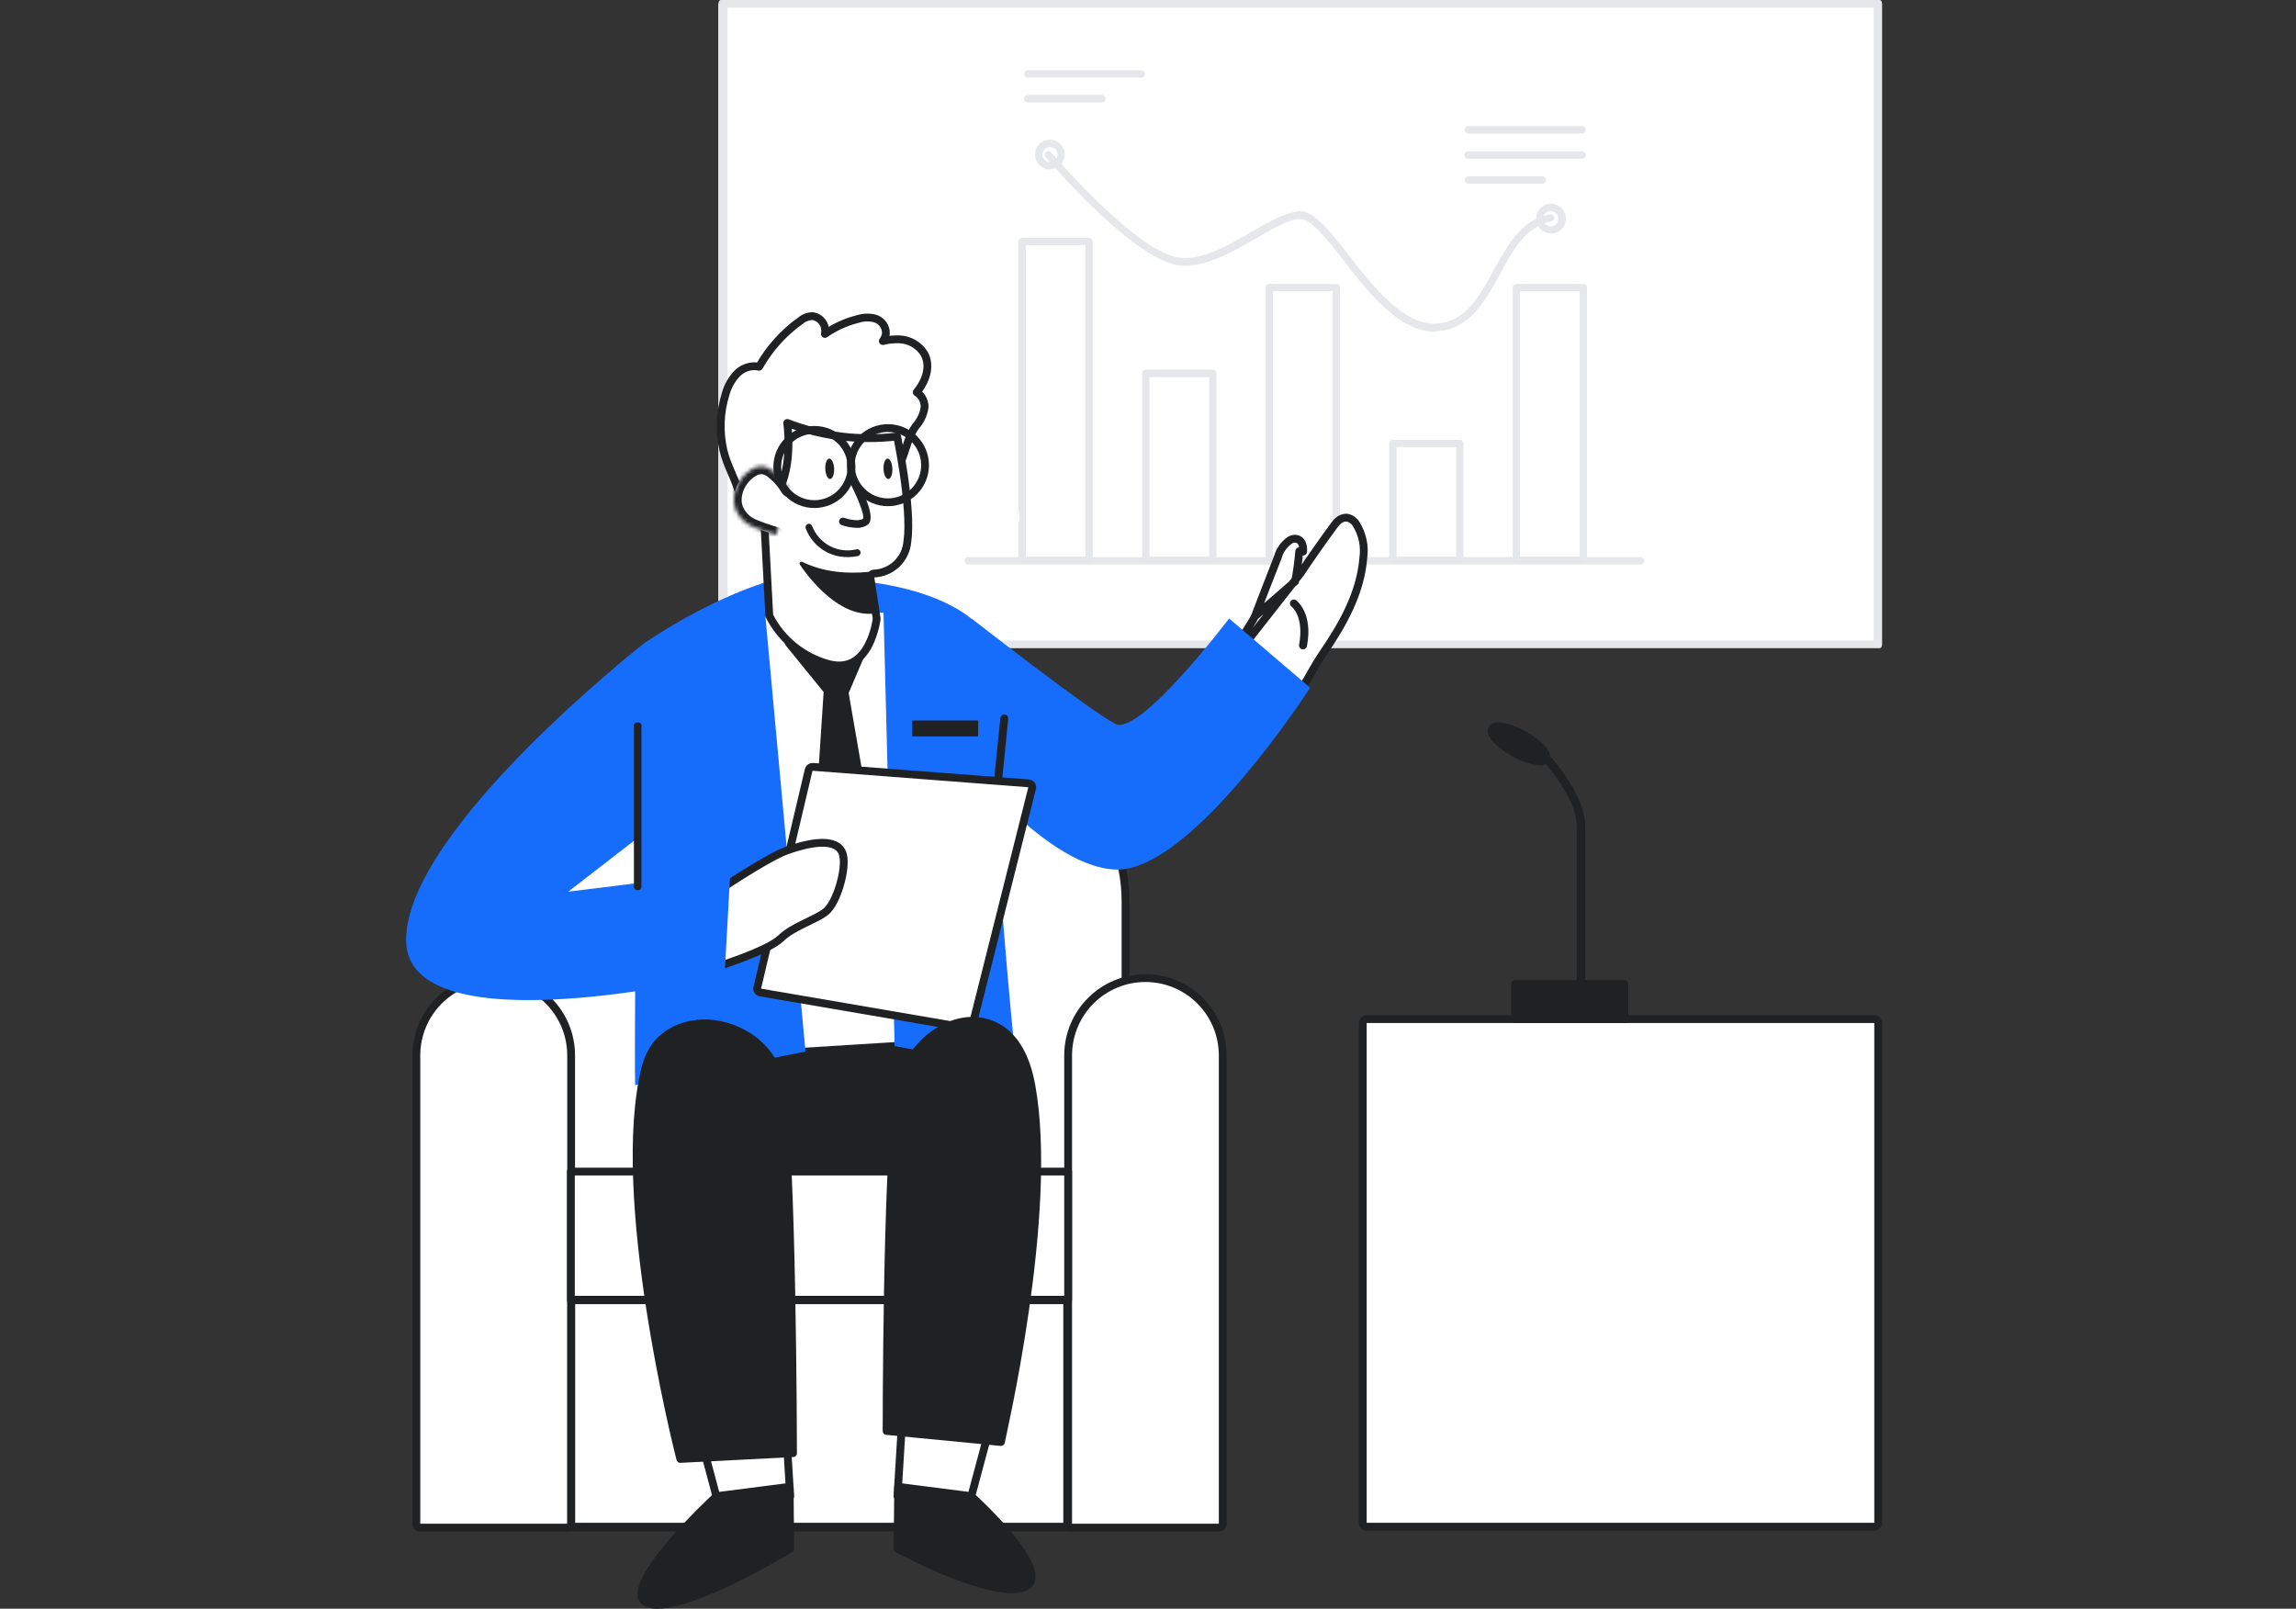
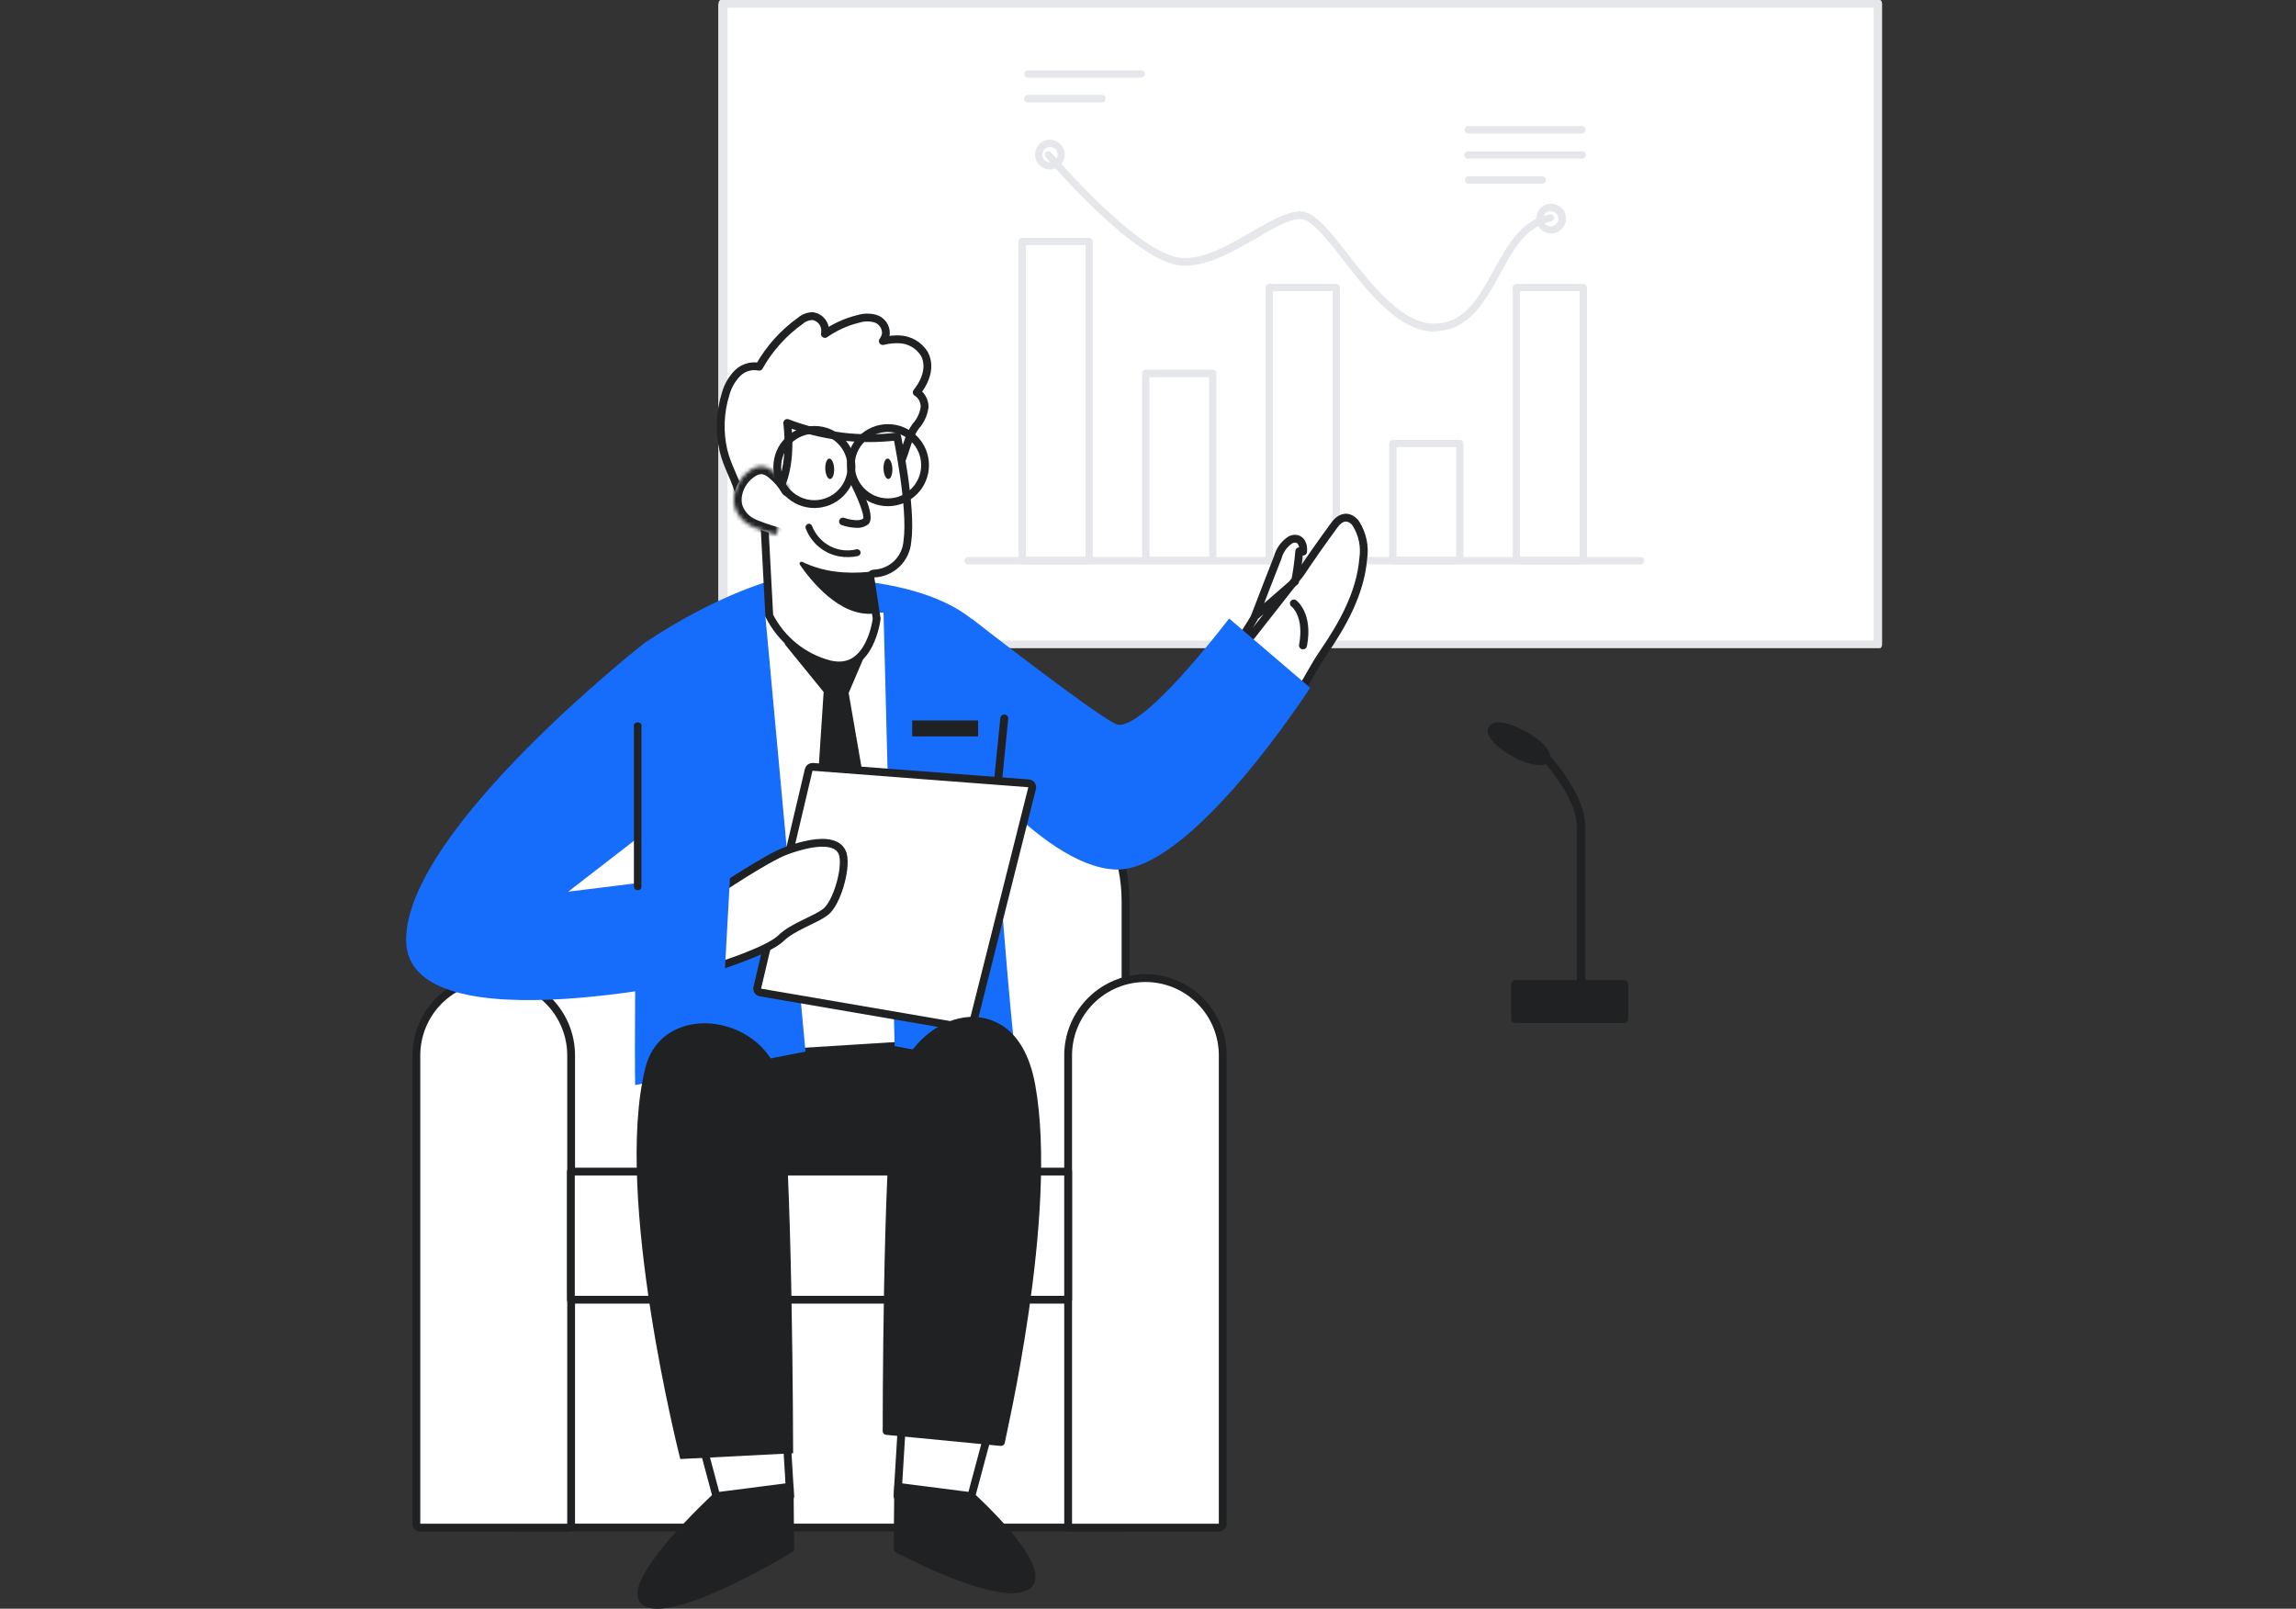
<svg xmlns="http://www.w3.org/2000/svg" width="588" height="412" viewBox="0 0 588 412" fill="none">
  <rect x="0" y="0" width="588" height="412" fill="#333333" stroke="none" />
  <path d="M481.42 1H184V165H481.42V1Z" fill="white" />
  <path d="M481.414 166H184.586C184.43 166 184.281 165.897 184.172 165.713C184.062 165.53 184 165.28 184 165.021V0.979C184 0.72 184.062 0.471 184.172 0.287C184.281 0.103 184.43 0 184.586 0H481.414C481.57 0 481.719 0.103 481.828 0.287C481.938 0.471 482 0.72 482 0.979V165.021C482 165.28 481.938 165.53 481.828 165.713C481.719 165.897 481.57 166 481.414 166ZM186.322 164.041H479.842V1.959H186.322V164.041Z" fill="#E6E7EA" />
  <path d="M278.946 144.547H261.752C261.507 144.542 261.273 144.441 261.102 144.266C260.93 144.09 260.834 143.855 260.834 143.609V61.843C260.834 61.599 260.931 61.366 261.103 61.194C261.275 61.022 261.509 60.925 261.752 60.925H278.907C279.152 60.925 279.388 61.021 279.563 61.193C279.738 61.364 279.839 61.598 279.844 61.843V143.609C279.84 143.85 279.745 144.08 279.578 144.254C279.412 144.428 279.186 144.532 278.946 144.547ZM262.729 142.593H278.008V62.781H262.729V142.593Z" fill="#E6E7EA" />
  <path d="M310.596 144.546H293.461C293.213 144.546 292.974 144.448 292.798 144.272C292.622 144.096 292.523 143.857 292.523 143.609V95.584C292.523 95.336 292.622 95.097 292.798 94.921C292.974 94.745 293.213 94.647 293.461 94.647H310.596C310.845 94.647 311.083 94.745 311.259 94.921C311.435 95.097 311.534 95.336 311.534 95.584V143.53C311.545 143.66 311.528 143.79 311.486 143.913C311.444 144.036 311.377 144.149 311.288 144.245C311.2 144.34 311.093 144.416 310.974 144.468C310.855 144.52 310.726 144.547 310.596 144.546ZM294.38 142.593H309.658V96.6H294.38V142.593Z" fill="#E6E7EA" />
  <path d="M342.209 144.548H325.074C324.825 144.548 324.587 144.449 324.411 144.273C324.235 144.098 324.136 143.859 324.136 143.61V73.645C324.133 73.521 324.156 73.398 324.202 73.283C324.248 73.168 324.317 73.064 324.405 72.976C324.492 72.888 324.597 72.819 324.712 72.773C324.827 72.727 324.95 72.705 325.074 72.707H342.209C342.332 72.705 342.456 72.727 342.571 72.773C342.686 72.819 342.79 72.888 342.878 72.976C342.965 73.064 343.034 73.168 343.08 73.283C343.127 73.398 343.149 73.521 343.146 73.645V143.61C343.146 143.859 343.048 144.098 342.872 144.273C342.696 144.449 342.457 144.548 342.209 144.548ZM325.992 142.594H341.29V74.563H325.992V142.594Z" fill="#E6E7EA" />
  <path d="M373.859 144.548H356.704C356.457 144.543 356.222 144.443 356.047 144.268C355.872 144.093 355.772 143.857 355.767 143.61V113.6C355.767 113.351 355.865 113.113 356.041 112.937C356.217 112.761 356.456 112.662 356.704 112.662H373.859C373.981 112.662 374.102 112.686 374.215 112.734C374.327 112.781 374.43 112.851 374.515 112.938C374.601 113.025 374.668 113.129 374.713 113.243C374.758 113.356 374.78 113.478 374.777 113.6V143.61C374.777 143.856 374.681 144.091 374.509 144.267C374.338 144.442 374.104 144.543 373.859 144.548ZM357.642 142.594H372.921V114.518H357.642V142.594Z" fill="#E6E7EA" />
  <path d="M405.492 144.548H388.337C388.09 144.543 387.854 144.443 387.68 144.268C387.505 144.093 387.404 143.857 387.399 143.61V73.645C387.399 73.396 387.498 73.158 387.674 72.982C387.85 72.806 388.089 72.707 388.337 72.707H405.492C405.74 72.707 405.979 72.806 406.155 72.982C406.331 73.158 406.429 73.396 406.429 73.645V143.61C406.424 143.857 406.324 144.093 406.149 144.268C405.974 144.443 405.739 144.543 405.492 144.548ZM389.275 142.594H404.554V74.563H389.275V142.594Z" fill="#E6E7EA" />
  <path d="M405.081 34.215H376.067C375.808 34.215 375.559 34.113 375.376 33.929C375.193 33.746 375.09 33.498 375.09 33.239C375.09 32.98 375.193 32.731 375.376 32.548C375.559 32.365 375.808 32.262 376.067 32.262H405.081C405.34 32.262 405.588 32.365 405.771 32.548C405.955 32.731 406.057 32.98 406.057 33.239C406.057 33.498 405.955 33.746 405.771 33.929C405.588 34.113 405.34 34.215 405.081 34.215Z" fill="#E6E7EA" />
  <path d="M405.082 40.625H376.068C375.935 40.644 375.799 40.635 375.67 40.597C375.541 40.559 375.421 40.494 375.319 40.406C375.218 40.318 375.136 40.209 375.08 40.087C375.024 39.964 374.995 39.831 374.995 39.697C374.995 39.562 375.024 39.429 375.08 39.307C375.136 39.184 375.218 39.075 375.319 38.987C375.421 38.899 375.541 38.834 375.67 38.797C375.799 38.759 375.935 38.749 376.068 38.769H405.082C405.215 38.749 405.351 38.759 405.48 38.797C405.609 38.834 405.729 38.899 405.83 38.987C405.932 39.075 406.014 39.184 406.07 39.307C406.126 39.429 406.155 39.562 406.155 39.697C406.155 39.831 406.126 39.964 406.07 40.087C406.014 40.209 405.932 40.318 405.83 40.406C405.729 40.494 405.609 40.559 405.48 40.597C405.351 40.635 405.215 40.644 405.082 40.625Z" fill="#E6E7EA" />
  <path d="M394.999 47.034H376.067C375.818 47.034 375.579 46.935 375.404 46.759C375.228 46.583 375.129 46.345 375.129 46.096C375.134 45.849 375.234 45.613 375.409 45.438C375.584 45.264 375.82 45.163 376.067 45.158H394.999C395.244 45.163 395.478 45.264 395.65 45.44C395.821 45.615 395.917 45.851 395.917 46.096C395.92 46.218 395.898 46.34 395.853 46.453C395.808 46.567 395.741 46.671 395.655 46.758C395.57 46.845 395.468 46.915 395.355 46.962C395.242 47.01 395.121 47.034 394.999 47.034Z" fill="#E6E7EA" />
  <path d="M292.269 19.876H263.255C263.007 19.876 262.768 19.777 262.592 19.601C262.416 19.425 262.318 19.187 262.318 18.938C262.315 18.814 262.337 18.691 262.384 18.576C262.43 18.461 262.499 18.357 262.586 18.269C262.674 18.181 262.778 18.112 262.893 18.066C263.008 18.02 263.132 17.997 263.255 18H292.269C292.391 18 292.513 18.025 292.625 18.072C292.738 18.119 292.84 18.189 292.926 18.276C293.011 18.363 293.078 18.467 293.123 18.581C293.168 18.694 293.19 18.816 293.188 18.938C293.188 19.183 293.091 19.419 292.92 19.594C292.748 19.77 292.515 19.871 292.269 19.876Z" fill="#E6E7EA" />
  <path d="M282.17 26.264H263.257C262.998 26.264 262.75 26.161 262.566 25.978C262.383 25.795 262.28 25.547 262.28 25.287C262.28 25.028 262.383 24.78 262.566 24.597C262.75 24.413 262.998 24.311 263.257 24.311H282.17C282.429 24.311 282.677 24.413 282.861 24.597C283.044 24.78 283.147 25.028 283.147 25.287C283.147 25.547 283.044 25.795 282.861 25.978C282.677 26.161 282.429 26.264 282.17 26.264Z" fill="#E6E7EA" />
  <path d="M367.413 84.937C358.269 84.937 350.297 74.758 343.967 66.532C339.727 61.12 335.644 56.021 333.085 56.08C330.076 56.08 325.953 58.561 321.596 61.081C315.735 64.5 308.936 68.369 302.664 68.037C290.941 67.392 268.785 41.407 267.847 40.293C267.761 40.207 267.692 40.105 267.645 39.993C267.597 39.881 267.573 39.76 267.573 39.638C267.573 39.517 267.597 39.396 267.645 39.283C267.692 39.171 267.761 39.069 267.847 38.984C268.026 38.812 268.264 38.716 268.512 38.716C268.76 38.716 268.998 38.812 269.176 38.984C269.391 39.257 291.703 65.477 302.664 66.063C308.525 66.376 314.875 62.664 320.561 59.362C325.133 56.724 329.45 54.223 332.928 54.126H333.045C336.601 54.126 340.47 59.049 345.335 65.282C351.626 73.351 359.519 83.394 367.882 82.866C375.208 82.514 378.706 76.145 382.418 69.404C386.13 62.664 389.608 56.275 396.954 54.888C397.195 54.847 397.441 54.903 397.642 55.041C397.842 55.18 397.981 55.391 398.029 55.63C398.051 55.749 398.05 55.872 398.025 55.991C397.999 56.11 397.951 56.222 397.882 56.322C397.813 56.422 397.725 56.508 397.622 56.573C397.52 56.639 397.406 56.684 397.286 56.705C390.819 57.936 387.517 63.934 384.059 70.381C380.269 77.278 376.244 84.409 367.979 84.82L367.413 84.937Z" fill="#E6E7EA" />
  <path d="M420.165 144.548H247.938C247.691 144.543 247.455 144.442 247.28 144.267C247.105 144.093 247.005 143.857 247 143.61C247 143.361 247.099 143.122 247.275 142.947C247.451 142.771 247.689 142.672 247.938 142.672H420.165C420.287 142.672 420.408 142.696 420.521 142.744C420.633 142.791 420.735 142.86 420.821 142.948C420.906 143.035 420.974 143.139 421.019 143.252C421.064 143.366 421.086 143.487 421.083 143.61C421.083 143.855 420.987 144.091 420.815 144.266C420.643 144.441 420.41 144.542 420.165 144.548Z" fill="#E6E7EA" />
  <path d="M268.902 43.399C268.152 43.403 267.418 43.185 266.791 42.773C266.164 42.361 265.673 41.773 265.379 41.082C265.085 40.392 265.001 39.631 265.138 38.893C265.275 38.156 265.627 37.475 266.149 36.937C266.672 36.398 267.341 36.026 268.074 35.866C268.807 35.707 269.571 35.767 270.27 36.04C270.969 36.313 271.571 36.786 272.002 37.4C272.433 38.014 272.674 38.742 272.693 39.492C272.693 40.508 272.298 41.484 271.59 42.214C270.882 42.943 269.918 43.369 268.902 43.399ZM268.902 37.655C268.516 37.655 268.138 37.77 267.817 37.984C267.496 38.199 267.245 38.504 267.097 38.861C266.949 39.218 266.911 39.611 266.986 39.99C267.062 40.369 267.248 40.717 267.521 40.99C267.794 41.264 268.142 41.45 268.521 41.525C268.9 41.6 269.293 41.562 269.65 41.414C270.007 41.266 270.312 41.016 270.527 40.694C270.742 40.373 270.856 39.995 270.856 39.609C270.856 39.09 270.65 38.594 270.284 38.227C269.918 37.861 269.421 37.655 268.902 37.655Z" fill="#E6E7EA" />
  <path d="M397.13 59.792C396.385 59.773 395.662 59.536 395.051 59.11C394.44 58.684 393.966 58.088 393.69 57.396C393.414 56.704 393.347 55.946 393.497 55.216C393.647 54.486 394.008 53.817 394.535 53.29C395.062 52.763 395.731 52.402 396.461 52.252C397.191 52.102 397.949 52.169 398.641 52.445C399.333 52.721 399.929 53.194 400.355 53.806C400.781 54.417 401.018 55.14 401.037 55.885C401.054 56.402 400.964 56.918 400.773 57.399C400.583 57.881 400.295 58.318 399.929 58.684C399.563 59.05 399.126 59.337 398.644 59.528C398.163 59.719 397.647 59.809 397.13 59.792ZM397.13 54.068C396.743 54.068 396.366 54.182 396.044 54.397C395.723 54.612 395.473 54.917 395.325 55.274C395.177 55.631 395.138 56.024 395.214 56.403C395.289 56.782 395.475 57.13 395.748 57.403C396.022 57.676 396.37 57.862 396.749 57.938C397.128 58.013 397.521 57.974 397.878 57.827C398.235 57.679 398.54 57.428 398.754 57.107C398.969 56.786 399.084 56.408 399.084 56.022C399.084 55.503 398.878 55.006 398.511 54.64C398.145 54.274 397.648 54.068 397.13 54.068Z" fill="#E6E7EA" />
-   <path d="M481 262C481 261.448 480.552 261 480 261H350C349.448 261 349 261.448 349 262V390C349 390.552 349.448 391 350 391H480C480.552 391 481 390.552 481 390V262Z" fill="white" stroke="#202123" stroke-width="2" stroke-linecap="round" stroke-linejoin="round" />
  <path d="M417 252H389V261H417V252Z" fill="#202123" />
  <path d="M415.924 262H388.076C387.791 262 387.517 261.881 387.315 261.671C387.113 261.46 387 261.174 387 260.875V252.125C387 251.826 387.113 251.54 387.315 251.329C387.517 251.118 387.791 251 388.076 251H415.924C416.209 251 416.483 251.118 416.685 251.329C416.887 251.54 417 251.826 417 252.125V260.875C417 261.174 416.887 261.46 416.685 261.671C416.483 261.881 416.209 262 415.924 262ZM389.152 259.751H414.848V253.249H389.152V259.751Z" fill="#202123" />
  <path d="M404.913 254C404.625 254 404.349 253.887 404.146 253.686C403.942 253.485 403.828 253.212 403.828 252.928V211.783C403.828 202.113 390.504 189.999 390.353 189.871C390.247 189.775 390.162 189.66 390.101 189.531C390.041 189.403 390.007 189.264 390.001 189.123C389.995 188.982 390.017 188.84 390.066 188.707C390.115 188.575 390.191 188.453 390.287 188.348C390.384 188.244 390.501 188.16 390.631 188.1C390.761 188.041 390.901 188.007 391.044 188.001C391.187 187.995 391.33 188.017 391.465 188.066C391.599 188.114 391.723 188.188 391.828 188.284C392.392 188.82 405.998 201.149 405.998 211.869V252.842C406.007 252.989 405.985 253.137 405.935 253.275C405.885 253.414 405.807 253.541 405.705 253.65C405.604 253.758 405.482 253.845 405.345 253.905C405.209 253.965 405.062 253.997 404.913 254Z" fill="#202123" />
  <path d="M395.425 194.106C396.052 192.992 393.61 190.548 389.971 188.645C386.333 186.743 382.875 186.104 382.249 187.218C381.622 188.332 384.064 190.776 387.703 192.679C391.341 194.581 394.799 195.22 395.425 194.106Z" fill="#202123" />
  <path d="M394.272 195.985C391.812 195.734 389.434 194.947 387.302 193.679C384.432 192.087 379.899 188.744 381.243 186.23C382.428 183.924 386.847 185.192 390.719 187.314C392.445 188.234 394.033 189.399 395.434 190.773C397.256 192.71 397.165 194.001 396.755 194.762C396.497 195.182 396.126 195.519 395.687 195.735C395.248 195.952 394.758 196.038 394.272 195.985ZM383.339 187.429C384.733 189.181 386.458 190.634 388.414 191.703C390.37 192.773 392.516 193.436 394.728 193.656C393.468 191.784 391.716 190.307 389.671 189.389C387.787 188.14 385.591 187.46 383.339 187.429Z" fill="#202123" />
-   <path d="M256.945 121.994C256.945 121.994 262.455 132.115 260.853 133.717C259.251 135.319 254.992 133.717 254.992 133.717" fill="white" />
  <path d="M287.245 391.211C287.797 391.211 288.245 390.763 288.245 390.211V230.801C288.245 219.732 283.848 209.116 276.021 201.289C268.194 193.462 257.578 189.064 246.509 189.064H173.359C167.872 189.057 162.437 190.131 157.365 192.226C152.293 194.321 147.684 197.396 143.802 201.275C139.92 205.153 136.84 209.759 134.74 214.829C132.64 219.899 131.561 225.333 131.563 230.821V390.211C131.563 390.763 132.011 391.211 132.563 391.211H287.245Z" fill="white" stroke="#202123" stroke-width="2" stroke-linecap="round" stroke-linejoin="round" />
  <path d="M145.264 391.231C145.816 391.231 146.264 390.783 146.264 390.231V270.288C146.264 267.688 145.752 265.114 144.757 262.712C143.762 260.311 142.304 258.128 140.466 256.29C138.628 254.452 136.445 252.994 134.044 251.999C131.642 251.004 129.069 250.492 126.469 250.492C123.868 250.487 121.292 250.994 118.887 251.985C116.482 252.976 114.296 254.432 112.454 256.268C110.611 258.105 109.149 260.287 108.15 262.689C107.152 265.091 106.636 267.666 106.634 270.267V270.268V390.231C106.634 390.783 107.082 391.231 107.634 391.231H145.264Z" fill="white" stroke="#202123" stroke-width="2" stroke-linecap="round" stroke-linejoin="round" />
  <path d="M312.139 391.231C312.691 391.231 313.139 390.783 313.139 390.231V270.288C313.139 265.038 311.053 260.003 307.341 256.29C303.628 252.578 298.593 250.492 293.343 250.492C288.097 250.492 283.065 252.575 279.353 256.283C275.641 259.991 273.553 265.021 273.548 270.267V270.268V390.231C273.548 390.783 273.996 391.231 274.548 391.231H312.139Z" fill="white" stroke="#202123" stroke-width="2" stroke-linecap="round" stroke-linejoin="round" />
  <path d="M146.204 332.863V300.047H273.545V332.863H146.204Z" fill="white" stroke="#202123" stroke-width="2" stroke-linecap="round" stroke-linejoin="round" />
-   <path d="M146.306 391V333H273.306V391H146.306Z" fill="white" stroke="#202123" stroke-width="2" stroke-linecap="round" stroke-linejoin="round" />
  <path d="M248.072 262.316C248.072 262.316 257.841 298.676 252.547 298.676H176.192V266.576L248.072 262.316Z" fill="#202123" />
  <path d="M252.548 299.652H176.194C175.936 299.647 175.691 299.542 175.508 299.36C175.326 299.178 175.222 298.933 175.217 298.675V266.574C175.216 266.325 175.311 266.085 175.482 265.903C175.653 265.722 175.886 265.612 176.135 265.597L248.015 261.338C248.237 261.333 248.455 261.401 248.635 261.531C248.815 261.662 248.947 261.848 249.012 262.061C250.457 267.454 257.452 294.553 254.15 298.831C253.968 299.087 253.728 299.294 253.449 299.437C253.17 299.58 252.861 299.654 252.548 299.652ZM177.171 297.698H252.548C254.365 296.643 251.981 280.993 247.331 263.351L177.268 267.493L177.171 297.698Z" fill="#202123" />
  <path d="M189.46 127.016L189.46 127.017C189.597 127.632 189.785 128.169 190.124 128.567C190.513 129.025 190.984 129.166 191.355 129.228C191.507 129.253 191.643 129.268 191.772 129.283C192.199 129.331 192.542 129.37 193.096 129.73C193.112 129.74 193.129 129.75 193.145 129.76C195.289 130.983 197.648 131.786 200.093 132.124C204.565 133.059 209.169 133.179 213.684 132.478L213.686 132.477C218.348 131.744 222.652 129.534 225.965 126.174C225.981 126.158 225.996 126.142 226.01 126.125C228.185 123.605 229.881 120.709 231.015 117.579C231.378 116.648 231.696 115.67 231.997 114.743C232.186 114.159 232.369 113.596 232.553 113.077C233.048 111.679 233.612 110.391 234.487 109.188C235.715 107.843 236.511 106.161 236.774 104.359C236.779 104.323 236.782 104.287 236.783 104.25C236.822 103.16 236.401 102.069 235.719 101.276C235.454 100.968 235.133 100.69 234.769 100.474C235.682 99.352 236.463 98.065 236.954 96.711C237.648 94.795 237.785 92.663 236.77 90.703C236.758 90.681 236.746 90.66 236.733 90.638C236.053 89.535 235.11 88.617 233.99 87.965C232.87 87.313 231.606 86.948 230.31 86.901L230.307 86.901C228.881 86.855 227.461 87.006 226.086 87.347C226.443 86.843 226.785 86.221 226.872 85.477C226.875 85.448 226.877 85.419 226.878 85.39C226.903 84.528 226.639 83.683 226.127 82.989C225.615 82.296 224.885 81.794 224.055 81.564L224.033 81.558C222.627 81.203 221.149 81.245 219.766 81.681C216.707 82.43 213.823 83.739 211.259 85.533C211.29 85.3 211.312 85.065 211.325 84.828L211.326 84.808C211.356 83.915 211.068 83.039 210.513 82.338C209.958 81.637 209.172 81.156 208.296 80.981C208.224 80.966 208.151 80.96 208.078 80.961C206.948 80.985 205.861 81.398 205 82.13C200.645 85.235 197.032 89.26 194.413 93.917C193.582 93.748 192.721 93.753 191.886 93.935C190.769 94.178 189.741 94.729 188.92 95.525L188.904 95.541C187.443 97.024 186.389 98.858 185.842 100.867C184.379 105.542 184.178 110.521 185.261 115.299L185.261 115.299L185.262 115.303C185.754 117.434 186.59 119.372 187.385 121.217L187.433 121.328C188.253 123.231 189.025 125.042 189.46 127.016Z" fill="white" stroke="#202123" stroke-width="2" stroke-linecap="round" stroke-linejoin="round" />
  <path d="M250.514 266.576C244.965 240.747 234.728 157.164 232.285 156.03C226.424 153.315 194.948 150.169 187.837 162.341C185.629 166.131 184.183 248.542 187.035 270.523L250.514 266.576Z" fill="white" />
  <path d="M187.036 271.519C186.79 271.517 186.553 271.428 186.366 271.266C186.18 271.105 186.057 270.883 186.02 270.64C183.187 248.679 184.555 165.956 186.978 161.833C194.617 148.801 227.03 152.513 232.716 155.112C234.24 155.815 235.627 163.513 241.938 206.653C245.357 230.099 248.913 254.326 251.492 266.361C251.523 266.502 251.523 266.649 251.493 266.79C251.462 266.932 251.402 267.065 251.316 267.182C251.228 267.297 251.116 267.391 250.988 267.459C250.86 267.526 250.718 267.565 250.574 267.572L187.095 271.48L187.036 271.519ZM214.116 154.584C203.819 154.584 192.409 156.538 188.717 162.849C186.763 166.757 185.063 245.104 187.915 269.448L249.284 265.638C246.705 253.192 243.266 229.688 239.945 207.024C236.682 184.81 233.009 159.664 231.661 156.929C225.972 155.23 220.051 154.439 214.116 154.584Z" fill="#202123" />
  <path d="M220.349 167.929L216.363 177.366L226.035 233.44L219.157 245.104L208.001 236.917L211.909 176.897L201.983 164.607L220.349 167.929Z" fill="#202123" />
  <path d="M219.158 246.08C218.955 246.081 218.757 246.02 218.591 245.904L207.435 237.717C207.302 237.619 207.194 237.488 207.123 237.339C207.051 237.189 207.018 237.024 207.025 236.858L210.932 177.228L201.163 165.212C201.049 165.053 200.987 164.861 200.987 164.665C200.987 164.469 201.049 164.277 201.163 164.118C201.264 163.945 201.416 163.808 201.598 163.724C201.779 163.64 201.982 163.614 202.179 163.649L220.545 166.971C220.692 166.999 220.831 167.06 220.952 167.147C221.074 167.235 221.175 167.348 221.248 167.479C221.311 167.61 221.343 167.753 221.343 167.899C221.343 168.044 221.311 168.187 221.248 168.319L217.341 177.482L227.012 233.36C227.037 233.591 226.989 233.823 226.875 234.025L219.998 245.747C219.928 245.864 219.835 245.964 219.724 246.041C219.613 246.119 219.486 246.172 219.353 246.197L219.158 246.08ZM209.018 236.447L218.787 243.676L224.941 233.243L215.309 177.521C215.262 177.342 215.262 177.153 215.309 176.974L218.826 168.67L204.25 166.033L212.515 176.29C212.672 176.482 212.749 176.727 212.73 176.974L209.018 236.447Z" fill="#202123" />
  <path d="M206.28 269.311L196.023 157.945L226.268 156.89L229.12 267.904L260.381 273.766C255.946 234.69 252.409 162.399 248.658 158.355C232.306 145.5 199.032 148.274 199.032 148.274C199.032 148.274 184.806 151.5 165.192 164.568C163.238 168.339 162.379 261.613 162.652 277.888L206.28 269.311Z" fill="#166CFB" />
  <path d="M223.863 146.883C223.579 146.895 223.313 147.027 223.132 147.247C222.952 147.467 222.873 147.753 222.916 148.034L224.517 158.448C224.516 158.456 224.515 158.464 224.514 158.472C224.5 158.575 224.478 158.729 224.445 158.926C224.381 159.321 224.275 159.887 224.113 160.559C223.788 161.91 223.242 163.66 222.362 165.314C221.48 166.972 220.295 168.473 218.718 169.409C217.172 170.328 215.162 170.758 212.497 170.141C209.146 169.28 206.02 167.706 203.332 165.527C200.695 163.387 198.541 160.714 197.011 157.684L195.568 130.56C195.823 130.372 196.152 130.106 196.525 129.749C197.36 128.951 198.414 127.699 199.369 125.848C201.168 122.364 202.579 116.828 201.611 108.319C210.563 111.762 220.229 112.951 229.757 111.775C229.865 112.31 230.014 113.064 230.188 113.986C230.553 115.916 231.025 118.581 231.456 121.524C232.324 127.455 233.002 134.362 232.371 138.692C232.369 138.711 232.366 138.731 232.365 138.75C232.179 140.908 231.213 142.924 229.648 144.42C228.083 145.917 226.027 146.793 223.863 146.883Z" fill="white" stroke="#202123" stroke-width="2" stroke-linecap="round" stroke-linejoin="round" />
  <path d="M219.47 135.183C218.138 135.16 216.819 134.923 215.562 134.48C215.438 134.439 215.324 134.373 215.225 134.287C215.127 134.201 215.047 134.097 214.99 133.979C214.933 133.862 214.9 133.734 214.893 133.603C214.886 133.473 214.905 133.342 214.95 133.22C214.994 133.097 215.063 132.984 215.152 132.888C215.24 132.792 215.347 132.715 215.466 132.662C215.585 132.608 215.714 132.579 215.845 132.575C215.975 132.572 216.105 132.595 216.227 132.643C217.399 133.053 220.134 133.639 221.053 132.799C221.443 131.979 219.568 127.075 217.008 122.366C216.884 122.138 216.855 121.87 216.928 121.621C217.002 121.372 217.171 121.162 217.399 121.038C217.627 120.913 217.895 120.884 218.144 120.958C218.393 121.031 218.603 121.2 218.727 121.428C221.404 126.352 224.218 132.565 222.381 134.245C221.558 134.902 220.522 135.236 219.47 135.183Z" fill="#202123" />
  <path d="M212.598 122.68C213.224 122.654 213.681 121.461 213.621 120.017C213.56 118.572 213.004 117.422 212.378 117.448C211.753 117.475 211.295 118.667 211.356 120.112C211.417 121.557 211.973 122.706 212.598 122.68Z" fill="#202123" />
  <path d="M227.512 122.678C228.137 122.652 228.594 121.459 228.534 120.015C228.473 118.57 227.917 117.42 227.291 117.446C226.666 117.473 226.208 118.665 226.269 120.11C226.33 121.555 226.886 122.704 227.512 122.678Z" fill="#202123" />
  <mask id="path-41-inside-1_13331_67235" fill="white">
    <path d="M201.984 125.257C200.986 123.508 199.659 121.969 198.077 120.724C197.247 119.989 196.209 119.531 195.107 119.415C194.201 119.416 193.313 119.674 192.547 120.157C191.406 120.831 190.42 121.738 189.652 122.819C188.884 123.899 188.353 125.13 188.093 126.429C187.835 127.633 187.882 128.882 188.229 130.063C188.881 131.897 190.162 133.441 191.844 134.42C193.51 135.379 196.966 136.44 198.806 137" />
  </mask>
  <path d="M201.984 125.257C200.986 123.508 199.659 121.969 198.077 120.724C197.247 119.989 196.209 119.531 195.107 119.415C194.201 119.416 193.313 119.674 192.547 120.157C191.406 120.831 190.42 121.738 189.652 122.819C188.884 123.899 188.353 125.13 188.093 126.429C187.835 127.633 187.882 128.882 188.229 130.063C188.881 131.897 190.162 133.441 191.844 134.42C193.51 135.379 196.966 136.44 198.806 137" fill="white" />
  <path d="M200.247 126.249C200.795 127.208 202.017 127.541 202.976 126.994C203.935 126.446 204.269 125.224 203.721 124.265L200.247 126.249ZM198.077 120.724L196.75 122.22C196.779 122.246 196.809 122.272 196.84 122.296L198.077 120.724ZM195.107 119.415L195.316 117.426C195.246 117.419 195.175 117.415 195.104 117.415L195.107 119.415ZM192.547 120.157L193.564 121.88C193.581 121.87 193.598 121.859 193.615 121.849L192.547 120.157ZM188.093 126.429L190.048 126.848C190.05 126.84 190.052 126.831 190.054 126.822L188.093 126.429ZM188.229 130.063L186.311 130.628C186.321 130.663 186.333 130.698 186.345 130.732L188.229 130.063ZM191.844 134.42L190.838 136.149L190.846 136.153L191.844 134.42ZM198.223 138.913C199.28 139.235 200.397 138.639 200.719 137.582C201.041 136.526 200.445 135.408 199.388 135.087L198.223 138.913ZM203.721 124.265C202.595 122.293 201.098 120.557 199.313 119.152L196.84 122.296C198.22 123.382 199.377 124.724 200.247 126.249L203.721 124.265ZM199.404 119.228C198.262 118.216 196.833 117.586 195.316 117.426L194.898 121.404C195.585 121.476 196.232 121.762 196.75 122.22L199.404 119.228ZM195.104 117.415C193.821 117.417 192.564 117.781 191.48 118.466L193.615 121.849C194.063 121.566 194.581 121.416 195.11 121.415L195.104 117.415ZM191.53 118.435C190.147 119.252 188.952 120.351 188.021 121.661L191.283 123.977C191.887 123.125 192.665 122.411 193.564 121.88L191.53 118.435ZM188.021 121.661C187.091 122.97 186.447 124.461 186.132 126.036L190.054 126.822C190.259 125.798 190.678 124.829 191.283 123.977L188.021 121.661ZM186.137 126.01C185.809 127.54 185.869 129.127 186.311 130.628L190.148 129.498C189.894 128.637 189.86 127.726 190.048 126.848L186.137 126.01ZM186.345 130.732C187.155 133.013 188.747 134.932 190.838 136.149L192.85 132.691C191.577 131.951 190.607 130.782 190.114 129.394L186.345 130.732ZM190.846 136.153C191.855 136.734 193.292 137.291 194.6 137.748C195.945 138.218 197.304 138.634 198.223 138.913L199.388 135.087C198.468 134.807 197.179 134.412 195.92 133.972C194.624 133.519 193.499 133.065 192.842 132.687L190.846 136.153Z" fill="#202123" mask="url(#path-41-inside-1_13331_67235)" />
  <path d="M223.094 146.9C223.064 146.626 222.817 146.428 222.542 146.455C216.62 147.038 210.783 146.47 205.501 143.914C205.038 143.691 204.56 144.189 204.85 144.613C207.5 148.489 214.974 158.045 223.722 157.142C223.99 157.114 224.18 156.87 224.151 156.603L223.094 146.9Z" fill="#202123" />
  <path d="M321.369 157.878C321.373 157.866 321.377 157.853 321.382 157.841C323.304 152.815 325.252 147.79 327.226 142.764C327.708 140.968 328.813 139.402 330.345 138.345C330.359 138.335 330.374 138.326 330.389 138.317C330.834 138.043 331.357 137.924 331.877 137.978C331.886 137.979 331.895 137.98 331.905 137.982C332.888 138.113 333.364 138.876 333.561 139.481C333.757 140.083 333.772 140.753 333.726 141.267C333.726 141.268 333.726 141.268 333.726 141.269L332.73 141.181C332.511 143.777 332.158 146.359 331.672 148.917L321.369 157.878ZM321.369 157.878C321.342 157.957 321.26 158.134 321.095 158.43M321.369 157.878L321.095 158.43M321.095 158.43C320.939 158.71 320.736 159.048 320.498 159.433M321.095 158.43L320.498 159.433M320.498 159.433C320.308 159.742 320.09 160.089 319.861 160.454M320.498 159.433L319.861 160.454M319.861 160.454C319.538 160.968 319.192 161.518 318.871 162.044M319.861 160.454L318.871 162.044M318.871 162.044C318.313 162.959 317.765 163.905 317.394 164.708M318.871 162.044L317.394 164.708M317.394 164.708C317.21 165.107 317.051 165.511 316.962 165.882M317.394 164.708L316.962 165.882M316.962 165.882C316.887 166.195 316.798 166.732 317.054 167.22L316.962 165.882ZM341.612 134.633C338.674 138.639 335.812 142.71 333.05 146.84L317.054 167.221L326.374 185C326.628 185.485 327.227 185.675 327.715 185.425C328.091 185.233 328.294 184.835 328.255 184.438C328.258 184.428 328.262 184.418 328.266 184.406C328.327 184.246 328.442 184.008 328.617 183.695C328.962 183.077 329.468 182.289 330.015 181.477C330.559 180.671 331.129 179.861 331.595 179.203C331.661 179.11 331.726 179.019 331.789 178.93C332.152 178.418 332.449 177.998 332.563 177.815L332.567 177.809C333.421 176.413 334.215 175.014 334.996 173.638C335.225 173.235 335.453 172.833 335.681 172.435C336.692 170.667 337.711 168.937 338.87 167.242L338.871 167.241C343.762 160.059 348.405 152.011 349.139 142.934C349.576 139.905 348.932 136.818 347.32 134.215C347.081 133.812 346.761 133.461 346.382 133.184C345.999 132.906 345.563 132.708 345.101 132.605C345.066 132.597 345.031 132.591 344.995 132.587C344.128 132.489 343.409 132.838 342.875 133.253C342.352 133.662 341.929 134.193 341.612 134.633Z" fill="white" stroke="#202123" stroke-width="2" stroke-linecap="round" stroke-linejoin="round" />
  <path d="M248.795 158.394C248.795 158.394 279.372 182.269 285.663 185.395C291.955 188.521 314.775 158.394 314.775 158.394L335.524 176.134C335.524 176.134 305.104 223.435 285.683 222.693C266.262 221.95 241.957 188.423 241.957 188.423" fill="#166CFB" />
  <path d="M333.696 166.283H333.501C333.371 166.259 333.247 166.21 333.136 166.138C333.025 166.066 332.929 165.973 332.855 165.864C332.78 165.755 332.728 165.632 332.702 165.503C332.675 165.373 332.674 165.24 332.7 165.11C334.028 157.94 330.844 155.341 330.746 155.341C330.64 155.262 330.551 155.163 330.483 155.05C330.416 154.936 330.372 154.81 330.354 154.679C330.336 154.548 330.344 154.415 330.377 154.287C330.411 154.159 330.47 154.039 330.551 153.935C330.71 153.727 330.943 153.589 331.201 153.549C331.46 153.509 331.723 153.57 331.938 153.72C332.114 153.856 336.314 157.041 334.712 165.442C334.678 165.684 334.555 165.904 334.367 166.06C334.179 166.215 333.94 166.295 333.696 166.283Z" fill="#202123" />
  <path d="M215.059 142.513C213.127 142.194 211.311 141.369 209.787 140.12C208.263 138.871 207.082 137.239 206.359 135.382C206.268 135.17 206.262 134.928 206.344 134.71C206.426 134.492 206.588 134.315 206.796 134.218C206.898 134.167 207.009 134.138 207.122 134.132C207.235 134.125 207.348 134.142 207.454 134.182C207.56 134.221 207.658 134.281 207.74 134.36C207.823 134.438 207.889 134.533 207.935 134.638C208.798 136.879 210.422 138.723 212.511 139.833C214.6 140.944 217.015 141.247 219.317 140.688C219.538 140.628 219.773 140.659 219.971 140.776C220.168 140.892 220.312 141.084 220.37 141.31C220.423 141.535 220.389 141.774 220.274 141.975C220.159 142.177 219.973 142.326 219.754 142.391C218.209 142.733 216.616 142.775 215.059 142.513Z" fill="#202123" />
  <path d="M252.352 232.579H252.255C251.988 232.549 251.744 232.416 251.576 232.207C251.408 231.998 251.329 231.732 251.356 231.465L256.192 183.898C256.226 183.634 256.361 183.393 256.569 183.226C256.776 183.058 257.04 182.977 257.306 183C257.437 183.012 257.564 183.05 257.68 183.112C257.797 183.174 257.9 183.258 257.983 183.359C258.067 183.461 258.129 183.578 258.167 183.704C258.205 183.831 258.218 183.963 258.204 184.094L253.466 231.661C253.454 231.794 253.415 231.924 253.352 232.043C253.29 232.161 253.204 232.266 253.101 232.352C252.997 232.437 252.878 232.501 252.749 232.54C252.621 232.579 252.486 232.592 252.352 232.579Z" fill="#202123" />
  <path d="M193.936 252.963C193.873 253.232 193.923 253.515 194.075 253.745C194.227 253.975 194.468 254.132 194.74 254.178L247.903 263.303C248.418 263.391 248.914 263.068 249.042 262.561L264.32 201.857C264.392 201.571 264.334 201.268 264.162 201.028C263.99 200.789 263.721 200.638 263.427 200.616L208.154 196.395C207.663 196.358 207.218 196.684 207.104 197.163L193.936 252.963Z" fill="white" stroke="#202123" stroke-width="2" stroke-linecap="round" stroke-linejoin="round" />
  <path d="M183.656 229.454L183.098 228.624C182.821 228.811 182.655 229.124 182.656 229.458L182.734 246.495C182.736 246.813 182.888 247.111 183.144 247.298C183.401 247.486 183.731 247.54 184.034 247.445L183.734 246.491C184.034 247.445 184.034 247.445 184.034 247.445L184.034 247.445L184.036 247.444L184.044 247.442L184.072 247.433L184.179 247.399C184.273 247.369 184.41 247.325 184.585 247.268C184.936 247.154 185.44 246.988 186.054 246.779C187.28 246.362 188.951 245.773 190.724 245.086C192.494 244.401 194.379 243.612 196.03 242.796C197.654 241.994 199.149 241.117 200.061 240.234C201.519 238.821 203.582 237.692 205.705 236.644C206.094 236.452 206.488 236.262 206.881 236.072C208.553 235.264 210.205 234.465 211.337 233.614C212.166 232.99 212.889 231.941 213.49 230.788C214.105 229.609 214.647 228.215 215.074 226.791C215.501 225.366 215.819 223.887 215.977 222.533C216.132 221.2 216.14 219.907 215.887 218.895C215.596 217.73 214.838 216.919 213.821 216.438C212.843 215.975 211.639 215.817 210.356 215.845C207.785 215.899 204.554 216.708 201.288 217.905C198.775 218.819 194.186 221.536 190.319 223.953C188.363 225.176 186.559 226.343 185.244 227.204C184.586 227.635 184.05 227.989 183.679 228.237C183.493 228.36 183.348 228.457 183.25 228.523L183.137 228.598L183.108 228.617L183.101 228.622L183.099 228.624L183.098 228.624C183.098 228.624 183.098 228.624 183.656 229.454Z" fill="white" stroke="#202123" stroke-width="2" stroke-linecap="round" stroke-linejoin="round" />
  <path d="M165.215 164.534C165.215 164.534 104 212.416 104 240.726C104 269.036 185.571 249.655 185.571 249.655L187.036 223.22L145.518 228.359L185.571 197.371L165.215 164.534Z" fill="#166CFB" />
  <path d="M178.693 365.34L183.461 383.159H202.354L200.693 355.513L178.693 365.34Z" fill="white" />
  <path d="M202.353 384.174H183.46C183.235 384.176 183.016 384.102 182.839 383.964C182.662 383.825 182.536 383.631 182.483 383.412L177.716 365.613C177.657 365.38 177.681 365.133 177.785 364.916C177.888 364.698 178.064 364.523 178.283 364.422L200.282 354.653C200.431 354.59 200.592 354.564 200.752 354.576C200.913 354.588 201.068 354.638 201.206 354.722C201.343 354.806 201.459 354.922 201.543 355.059C201.627 355.196 201.677 355.352 201.689 355.512L203.369 383.158C203.379 383.295 203.36 383.431 203.313 383.559C203.266 383.687 203.192 383.804 203.096 383.901C202.998 383.996 202.881 384.069 202.753 384.116C202.626 384.163 202.489 384.183 202.353 384.174ZM184.222 382.221H201.298L199.774 357.095L179.885 365.985L184.222 382.221Z" fill="#202123" />
  <path d="M200.01 277.967C197.021 259.875 169.746 255.674 165.272 273.492C157.027 306.375 174.22 373.663 174.22 373.663L203.117 372.179C203.117 372.179 203 296.059 200.01 277.967Z" fill="#202123" />
-   <path d="M174.219 374.639C174.002 374.642 173.79 374.573 173.616 374.442C173.443 374.311 173.318 374.126 173.262 373.916C172.558 371.162 156.107 306.003 164.333 273.257C166.677 263.879 174.649 260.85 181.272 261.104C189.752 261.456 199.227 267.298 200.966 277.809C203.936 295.765 204.092 369.071 204.092 372.178C204.098 372.428 204.004 372.671 203.833 372.854C203.661 373.036 203.425 373.144 203.174 373.154L174.258 374.639H174.219ZM180.471 263.039C177.221 262.87 174.015 263.847 171.412 265.8C168.809 267.753 166.974 270.558 166.228 273.726C158.608 304.107 173.105 365.066 174.961 372.646L202.139 371.259C202.139 362.506 201.806 294.846 199.052 278.122C197.469 268.646 188.872 263.371 181.194 263.058L180.471 263.039Z" fill="#202123" />
  <path d="M183.46 383.158C183.46 383.158 157.846 406.916 165.661 410.511C173.476 414.106 202.353 396.639 202.353 396.639L202.216 380.716L183.46 383.158Z" fill="#202123" />
  <path d="M168.359 411.995C167.294 412.032 166.235 411.838 165.252 411.429C164.733 411.196 164.282 410.836 163.94 410.382C163.598 409.927 163.377 409.393 163.298 408.83C162.185 401.816 180.726 384.408 182.836 382.435C182.984 382.301 183.167 382.213 183.364 382.181L202.14 379.777C202.275 379.759 202.412 379.769 202.543 379.806C202.674 379.843 202.796 379.906 202.902 379.992C203.007 380.085 203.091 380.199 203.149 380.327C203.206 380.455 203.235 380.594 203.234 380.735L203.37 396.658C203.378 396.828 203.338 396.996 203.255 397.145C203.172 397.293 203.05 397.415 202.902 397.498C200.186 399.12 178.635 411.995 168.359 411.995ZM183.989 384.076C175.998 391.539 164.568 404.024 165.272 408.518C165.31 408.768 165.414 409.004 165.571 409.203C165.729 409.402 165.935 409.556 166.17 409.651C172.032 412.386 193.211 401.074 201.475 396.111L201.339 381.848L183.989 384.076Z" fill="#202123" />
  <path d="M253.524 365.34L248.756 383.159H229.844L231.524 355.513L253.524 365.34Z" fill="white" />
  <path d="M248.756 384.174H229.844C229.706 384.175 229.57 384.146 229.445 384.089C229.32 384.031 229.21 383.947 229.121 383.842C229.025 383.745 228.951 383.628 228.904 383.5C228.857 383.372 228.837 383.236 228.847 383.1L230.528 355.453C230.535 355.292 230.581 355.135 230.663 354.995C230.745 354.855 230.859 354.738 230.996 354.652C231.141 354.575 231.302 354.535 231.465 354.535C231.629 354.535 231.79 354.575 231.934 354.652L253.934 364.421C254.152 364.523 254.328 364.698 254.432 364.915C254.535 365.133 254.559 365.38 254.501 365.613L249.733 383.412C249.677 383.629 249.551 383.822 249.374 383.959C249.198 384.097 248.98 384.173 248.756 384.174ZM230.918 382.22H247.975L252.332 365.984L232.442 357.095L230.918 382.22Z" fill="#202123" />
  <path d="M229.844 280.505C232.677 260.967 259.288 250.768 264.231 277.965C270.307 311.317 256.416 369.325 256.416 369.325L227.109 366.492C227.109 366.492 227.011 300.043 229.844 280.505Z" fill="#202123" />
  <path d="M256.338 370.302H256.24L226.933 367.469C226.69 367.449 226.463 367.337 226.299 367.155C226.136 366.974 226.048 366.737 226.054 366.492C226.054 365.828 226.054 299.751 228.809 280.35C230.372 269.526 239.379 260.597 248.894 260.421C252.801 260.421 262.219 261.906 265.11 277.79C271.148 311.005 257.295 368.974 257.295 369.618C257.232 369.821 257.104 369.997 256.931 370.121C256.758 370.244 256.55 370.308 256.338 370.302ZM228.066 365.613L255.556 368.27C257.217 361.08 268.822 308.758 263.254 278.142C261.3 267.982 256.24 262.199 248.992 262.375C241.743 262.551 232.404 269.526 230.802 280.643C228.203 298.676 228.066 357.661 228.066 365.613Z" fill="#202123" />
  <path d="M248.756 383.157C248.756 383.157 270.247 402.812 262.432 406.446C254.617 410.08 229.745 396.677 229.745 396.677L229.901 380.754L248.756 383.157Z" fill="#202123" />
  <path d="M259.13 408.01C248.971 408.01 230.292 398.006 229.374 397.518C229.22 397.434 229.091 397.309 229.002 397.158C228.913 397.007 228.866 396.834 228.866 396.658L229.023 380.735C229.021 380.594 229.05 380.455 229.108 380.327C229.165 380.199 229.249 380.085 229.355 379.992C229.46 379.906 229.582 379.843 229.713 379.806C229.844 379.769 229.982 379.759 230.117 379.777L248.873 382.181C249.07 382.213 249.253 382.301 249.401 382.435C251.12 383.998 266.164 397.889 265.168 404.473C265.069 405.099 264.813 405.689 264.423 406.188C264.033 406.687 263.523 407.078 262.94 407.326C261.735 407.828 260.435 408.061 259.13 408.01ZM230.84 396.092C238.029 399.999 256.239 408.303 262.1 405.548C262.392 405.442 262.65 405.259 262.846 405.018C263.042 404.777 263.169 404.488 263.214 404.18C263.917 399.55 252.898 388.316 248.306 384.076L230.957 381.848L230.84 396.092Z" fill="#202123" />
  <path d="M250.495 184.516H233.614V188.599H250.495V184.516Z" fill="#202123" />
  <path d="M163.344 228C163.214 228.002 163.084 227.982 162.963 227.94C162.842 227.898 162.731 227.835 162.638 227.756C162.545 227.677 162.471 227.582 162.421 227.477C162.37 227.373 162.344 227.261 162.344 227.147V186.108C162.302 185.979 162.294 185.842 162.323 185.71C162.351 185.578 162.414 185.453 162.507 185.346C162.601 185.238 162.721 185.151 162.86 185.091C162.998 185.031 163.151 185 163.306 185C163.46 185 163.613 185.031 163.752 185.091C163.89 185.151 164.011 185.238 164.104 185.346C164.197 185.453 164.26 185.578 164.289 185.71C164.317 185.842 164.31 185.979 164.267 186.108V227.181C164.258 227.393 164.158 227.594 163.988 227.745C163.817 227.897 163.588 227.988 163.344 228Z" fill="#202123" />
  <circle cx="208.561" cy="119.597" r="9.505" stroke="#202123" stroke-width="2" stroke-linecap="round" stroke-linejoin="round" />
  <circle cx="227.401" cy="119.133" r="9.505" stroke="#202123" stroke-width="2" stroke-linecap="round" stroke-linejoin="round" />
</svg>